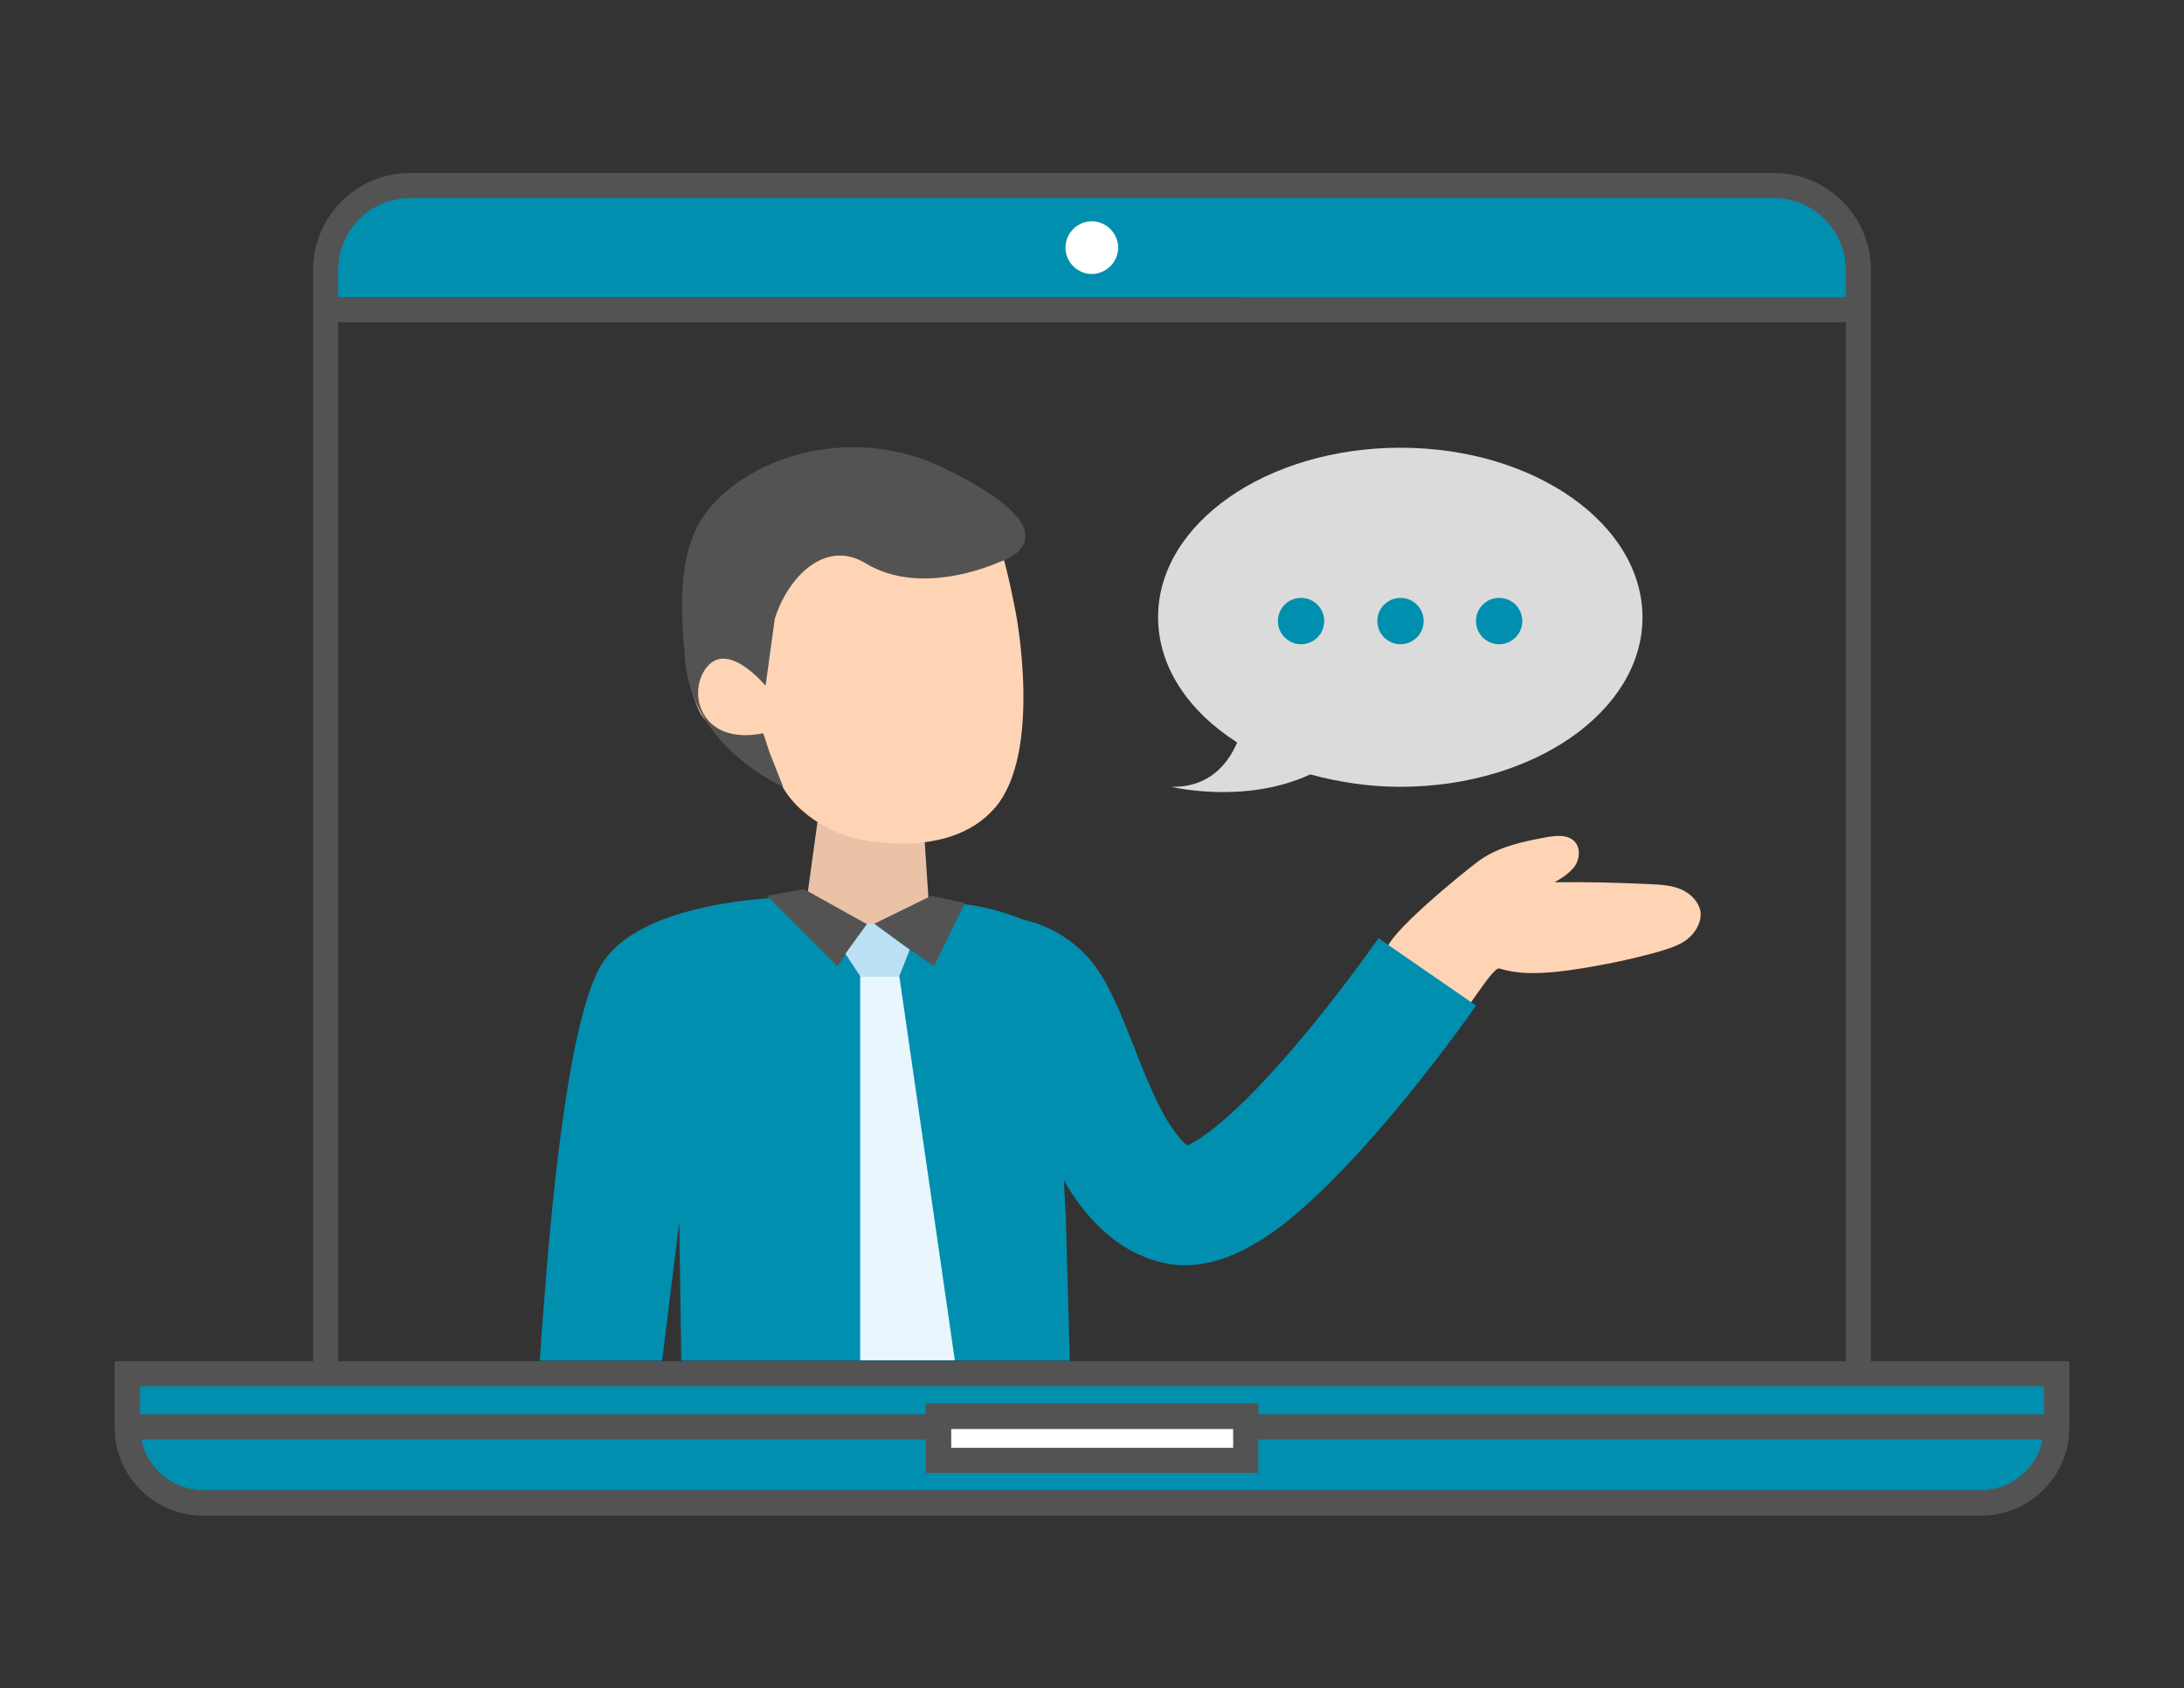
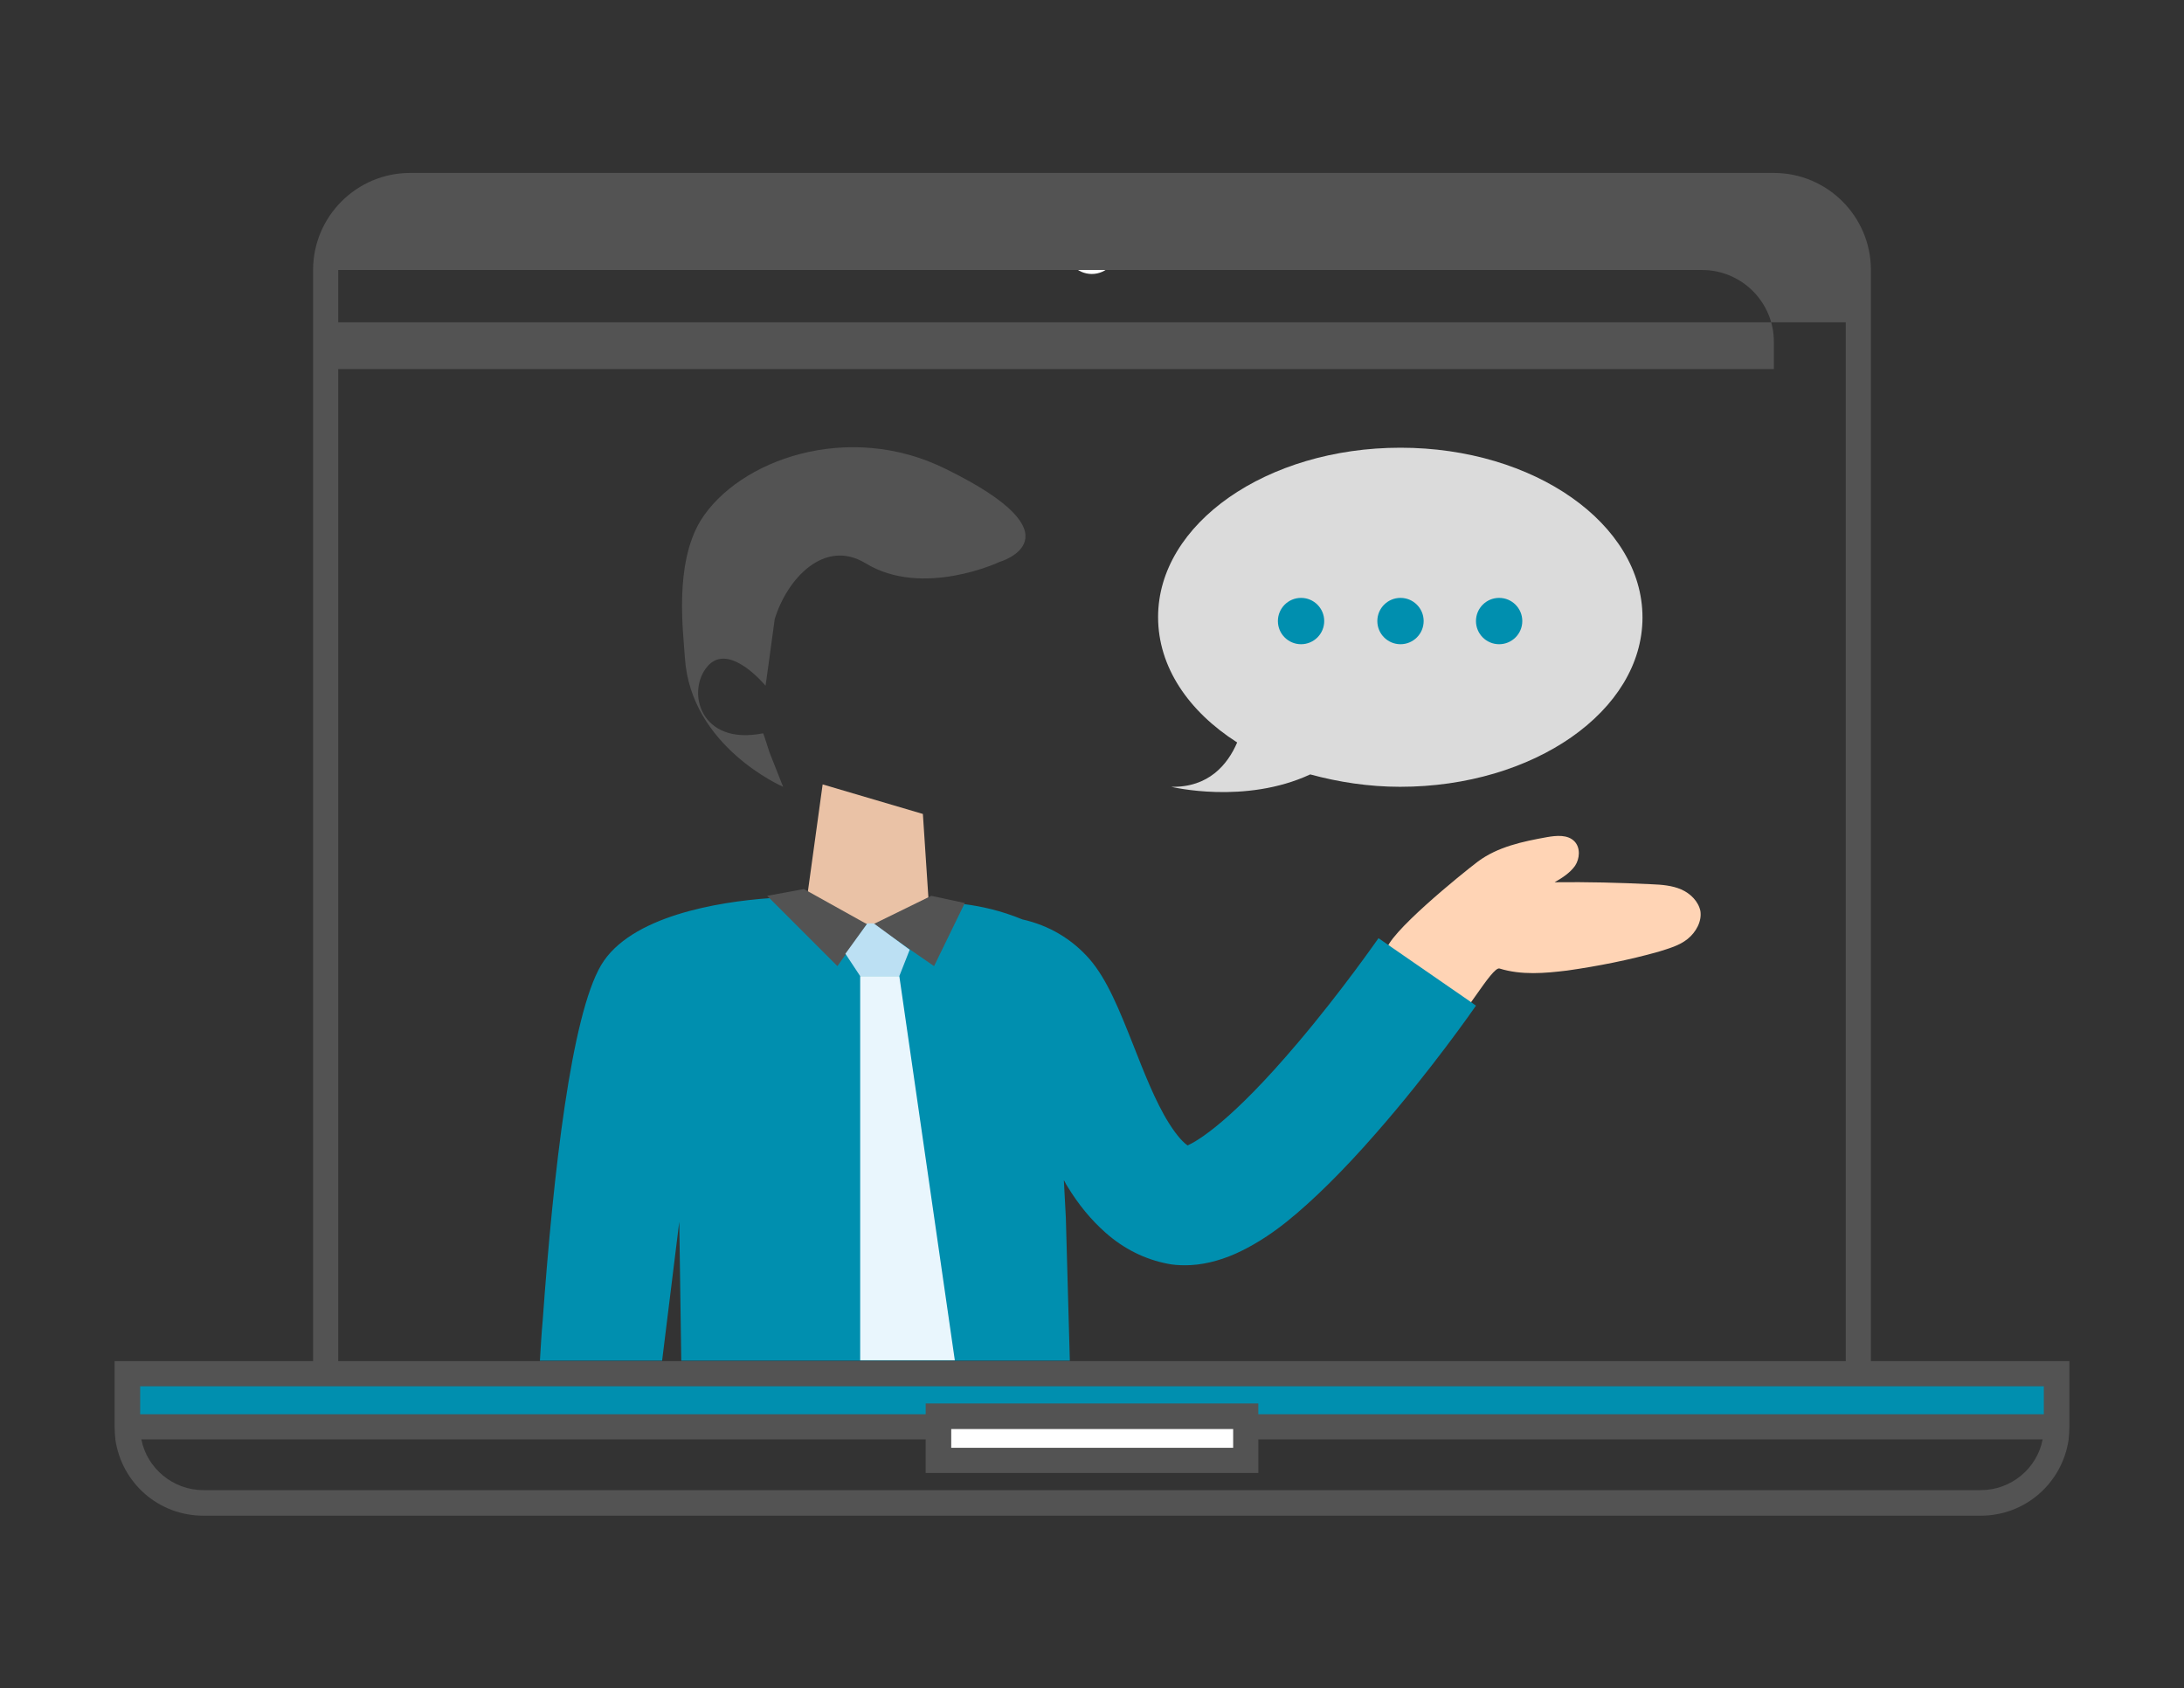
<svg xmlns="http://www.w3.org/2000/svg" version="1.1" id="Layer_1" x="0px" y="0px" viewBox="0 0 546.9 422.7" style="enable-background:new 0 0 546.9 422.7;" xml:space="preserve">
  <rect x="0" y="0" width="546.9" height="422.7" fill="#333333" stroke="none" />
  <style type="text/css">
	.st0{fill:#008FAF;}
	.st1{fill:#FFFFFF;}
	.st2{fill:#EAC2A6;}
	.st3{fill:#FFD4B5;}
	.st4{fill:#535353;}
	.st5{fill:#BCE0F3;}
	.st6{fill:#E9F6FD;}
	.st7{fill:#DBDBDB;}
</style>
  <g>
    <g>
-       <path class="st0" d="M444.2,46.4H102.7c-11.6,0-21.1,9.5-21.1,21.1v9.9h383.8v-9.9C465.4,55.9,455.9,46.4,444.2,46.4z" />
      <path class="st1" d="M280,62c0,3.6-3,6.6-6.6,6.6s-6.6-3-6.6-6.6c0-3.6,3-6.6,6.6-6.6S280,58.4,280,62z" />
-       <path class="st0" d="M496,376.3H50.9c-10.5,0-19-8.6-19-19V344h483.2v13.3C515.1,367.8,506.5,376.3,496,376.3z" />
      <rect x="31.9" y="344" class="st0" width="483.2" height="13.3" />
      <rect x="235" y="354.6" class="st1" width="77" height="11.1" />
      <g>
        <g>
          <g>
            <polygon class="st2" points="231.1,203.8 233.1,234.1 200.5,236.3 206,196.4      " />
          </g>
          <g>
            <g>
-               <path class="st3" d="M254.4,153.6c0,0,6.7,34.7-5.2,48.6s-35.6,7.6-35.6,7.6s-12.1-3-17.7-12.9c-4.9-8.6-18-12.6-20.9-19.1        c-8.9-20.2,3-39.8,3-39.8s61.7-18.2,71.5-3.2C251.4,137.6,254.4,153.6,254.4,153.6z" />
-             </g>
+               </g>
            <g>
              <path class="st4" d="M192.7,188.4l3.4,8.6c0,0-23.2-10-24.6-32.4c-0.4-6.4-2.7-23.2,3.9-34.2c9.5-15.3,37-25.1,61.4-13        c34.9,17.1,13.5,23.3,13.5,23.3s-19.3,9.1-33.6,0.3c-10.3-6.2-19.6,3.9-22.7,14l-1.9,13.9l-0.3,2.1l-0.1,0.7        c0,0-9.1-11.1-14.5-4.9c-5.4,6.2-2,20,13.9,16.8l0.3,0.8L192.7,188.4z" />
            </g>
          </g>
        </g>
        <g>
          <g>
            <path class="st3" d="M370.1,215.7c5-3.7,11.2-5,17.3-6.1c2.3-0.4,5.2-0.7,6.9,1.1c1.5,1.6,1.3,4.3,0.1,6.1       c-1.3,1.8-3.2,3-5.1,4.1c8.1-0.1,16.2,0.1,24.3,0.5c2.5,0.1,5.1,0.3,7.4,1.3c2.3,1,4.3,3,4.8,5.4c0.4,2.6-1.1,5.3-3.2,7       c-2.1,1.7-4.8,2.4-7.3,3.2c-7.5,2.1-15.1,3.6-22.8,4.7c-5.7,0.7-11.5,1.2-17-0.5c-1.9-0.6-9.5,13.4-11,12.4       c-4.4-3.2-17.9-11.7-17.4-16.7C347.1,234.1,366,218.8,370.1,215.7z" />
          </g>
          <g>
            <path class="st0" d="M369.6,251.8c-0.4,0.6-11.4,16.4-25,31.9c-8.2,9.4-15.8,16.9-22.4,22.2c-4.5,3.6-8.8,6.2-12.8,8       c-4.3,1.9-8.6,2.9-12.6,2.9c-1.6,0-3.1-0.1-4.5-0.4c-5.6-1.1-10.9-3.7-15.5-7.8c-3.5-3.1-6.7-6.9-9.6-11.7       c-0.3-0.4-0.5-1-0.8-1.4l0.5,9.4l1,35.8h-97.3l-0.5-34.8l-4.3,34.8h-30.6c0.2-3.4,0.4-6.8,0.7-10.1       c2.7-37.6,7.2-76.3,14.6-88.9c7.3-12.4,29.6-15.9,42-16.8c5.1-0.4,8.5-0.4,8.5-0.4c0.1,0.1,0.2,0.1,0.3,0.2l0,0       c0.3,0.2,0.5,0.4,0.8,0.6c5.5,4.4,10.6,6,15.1,6.1c0,0,0,0,0.1,0c0.5,0,1.1,0,1.6,0h0.1c7.3-0.3,12.5-4.3,13.5-5.2l0.1-0.1       l0.1-0.1c0,0,3.6-0.3,8.9,0.4c4,0.5,9.1,1.6,14.4,3.8c6.7,1.5,12.4,4.9,16.8,9.9c4.5,5.2,7.5,12.8,11,21.6       c2.6,6.6,5.5,14.1,8.9,19.5c2.2,3.5,3.8,5,4.7,5.6c2.6-1.2,11-6.1,27.5-25.6c11.3-13.3,20.2-26.2,20.3-26.3l2.3,1.6l20.7,14.3       L369.6,251.8z" />
          </g>
        </g>
        <g>
          <polygon class="st4" points="201.3,222.6 192.1,224.3 209.7,241.9 217.1,231.4     " />
        </g>
        <g>
          <polygon class="st4" points="218.7,231.4 233.2,224.3 241.6,226.1 233.9,241.9     " />
        </g>
        <g>
          <polygon class="st5" points="227.8,237.8 218.8,231.2 217.2,231.2 211.7,238.8 215.4,244.4 225.2,244.4     " />
        </g>
        <g>
          <polygon class="st6" points="239.1,340.6 237.1,340.6 216.5,340.6 215.4,340.6 215.4,244.4 225.2,244.4     " />
        </g>
      </g>
      <g>
        <g>
          <path class="st7" d="M350.7,112.1c-33.5,0-60.7,19-60.7,42.4c0,12.5,7.6,23.6,19.8,31.4c-2.4,5.6-7.2,11.3-16.5,11.1      c0,0,18.4,4.5,34.8-3.1c7,1.9,14.6,3.1,22.5,3.1c33.5,0,60.7-19,60.7-42.4S384.2,112.1,350.7,112.1z" />
        </g>
        <g>
          <circle class="st0" cx="350.7" cy="155.5" r="5.8" />
        </g>
        <g>
          <circle class="st0" cx="375.4" cy="155.5" r="5.8" />
        </g>
        <g>
          <circle class="st0" cx="325.8" cy="155.5" r="5.8" />
        </g>
      </g>
    </g>
-     <path class="st4" d="M468.5,340.8V80.7v-6.3v-6.8c0-13.4-10.9-24.3-24.3-24.3H102.7c-13.4,0-24.3,10.9-24.3,24.3v6.8v6.3v260.1   H28.7v16.5c0,1.1,0.1,2.1,0.2,3.2c1.6,10.8,10.8,19,22,19H496c11.2,0,20.4-8.2,22-19c0.1-1.1,0.2-2.1,0.2-3.2v-16.5H468.5z    M84.7,67.6c0-9.9,8-18,18-18h341.5c9.9,0,18,8,18,18v6.8H84.7V67.6z M84.7,80.7h377.5v260.1H84.7V80.7z M496,373.1H50.9   c-7.6,0-14.1-5.5-15.5-12.7h196.4v8.4h83.3v-8.4h196.4C510.1,367.7,503.6,373.1,496,373.1z M238.2,362.6v-2.1v-2.7h70.6v2.7v2   h-70.6V362.6z M511.9,354.1H315.1v-2.7h-83.3v2.7H35.1v-7h43.3h390.1h43.3V354.1z" />
+     <path class="st4" d="M468.5,340.8V80.7v-6.3v-6.8c0-13.4-10.9-24.3-24.3-24.3H102.7c-13.4,0-24.3,10.9-24.3,24.3v6.8v6.3v260.1   H28.7v16.5c0,1.1,0.1,2.1,0.2,3.2c1.6,10.8,10.8,19,22,19H496c11.2,0,20.4-8.2,22-19c0.1-1.1,0.2-2.1,0.2-3.2v-16.5H468.5z    M84.7,67.6h341.5c9.9,0,18,8,18,18v6.8H84.7V67.6z M84.7,80.7h377.5v260.1H84.7V80.7z M496,373.1H50.9   c-7.6,0-14.1-5.5-15.5-12.7h196.4v8.4h83.3v-8.4h196.4C510.1,367.7,503.6,373.1,496,373.1z M238.2,362.6v-2.1v-2.7h70.6v2.7v2   h-70.6V362.6z M511.9,354.1H315.1v-2.7h-83.3v2.7H35.1v-7h43.3h390.1h43.3V354.1z" />
  </g>
</svg>